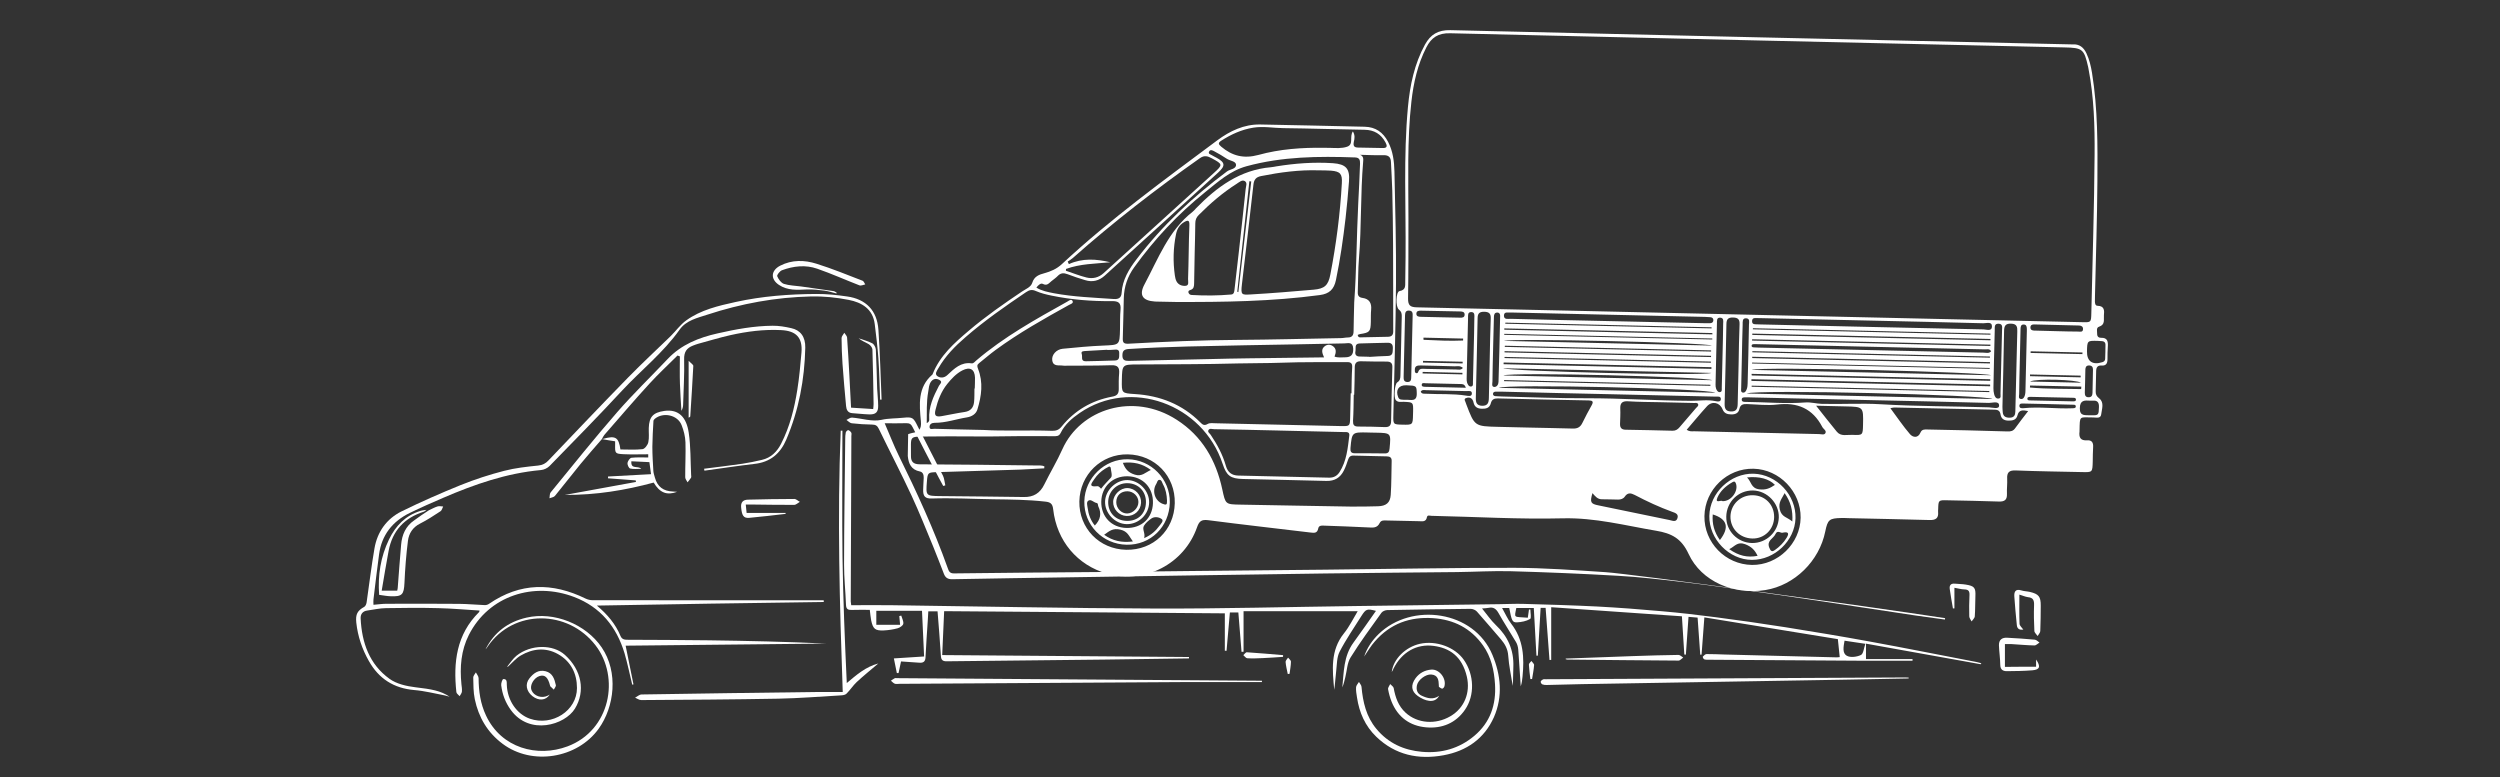
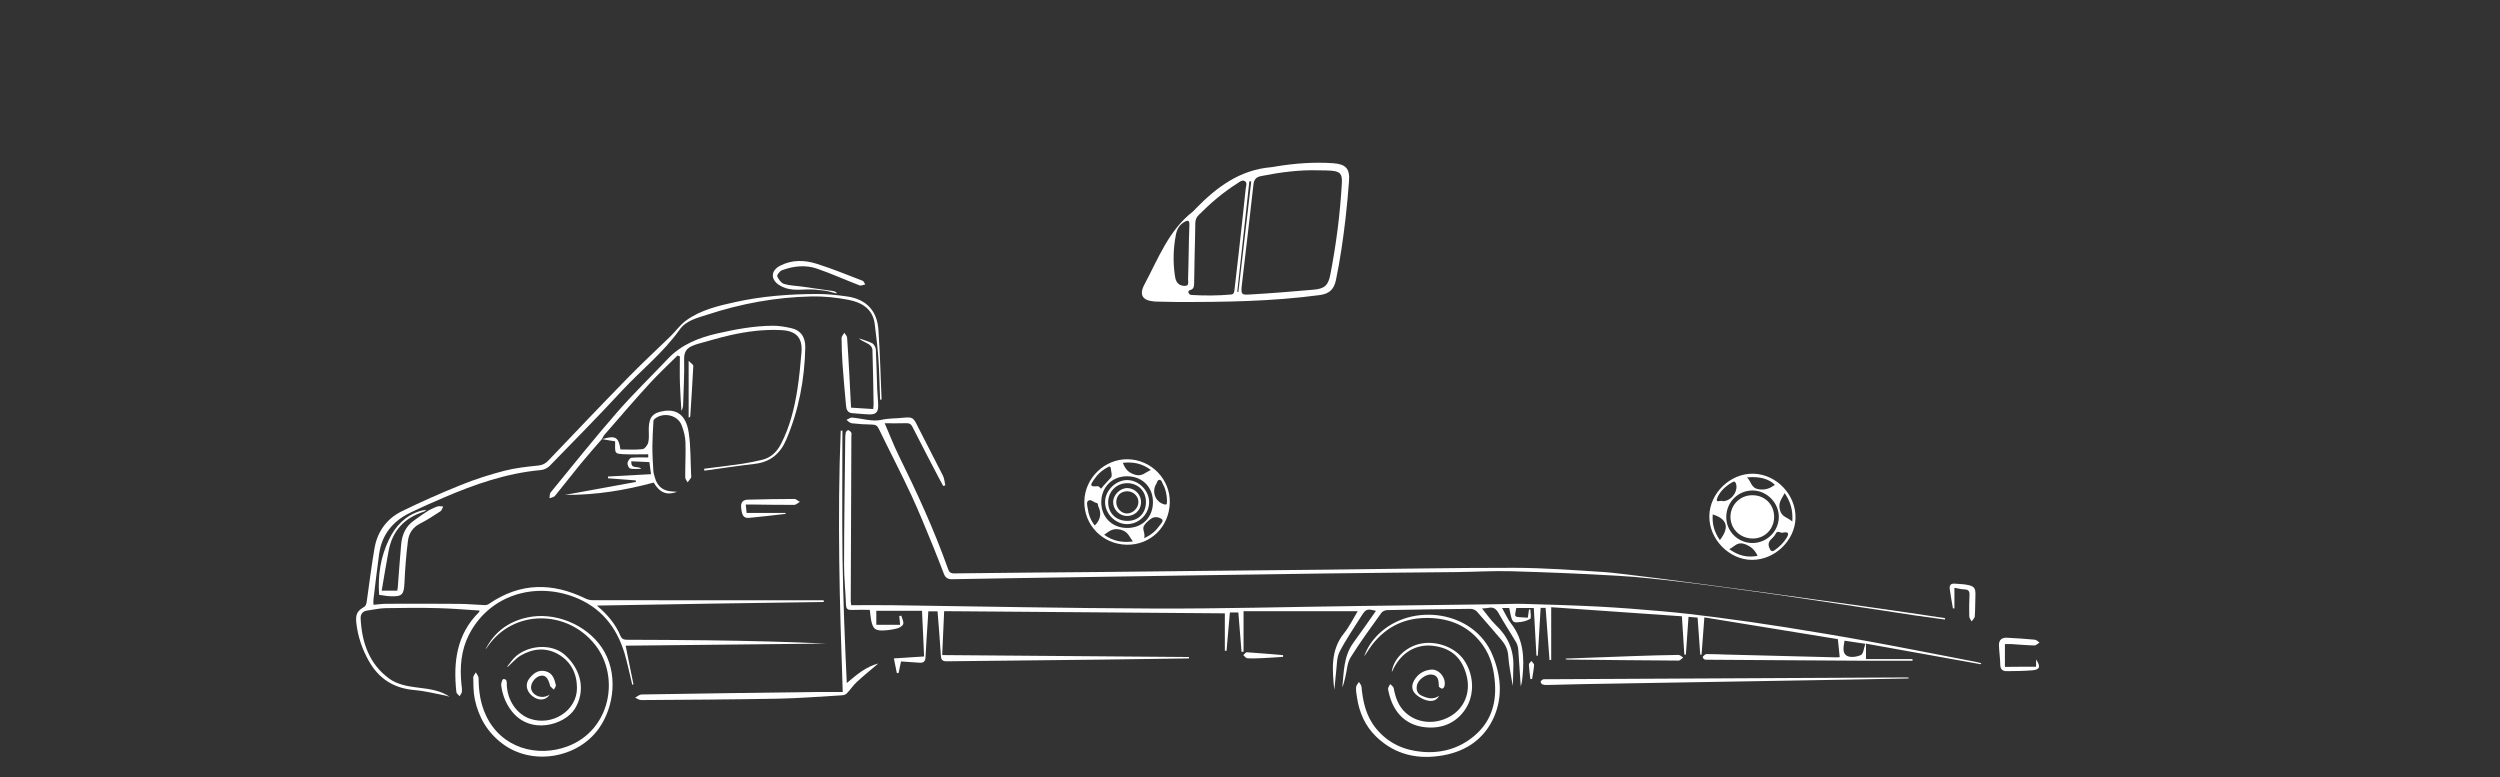
<svg xmlns="http://www.w3.org/2000/svg" id="Слой_1" x="0px" y="0px" viewBox="0 0 321.72 100" style="enable-background:new 0 0 321.72 100;" xml:space="preserve">
  <rect x="0" y="0" width="321.72" height="100" fill="#333333" stroke="none" />
  <style type="text/css"> .st0{fill:#FFFFFF;} </style>
  <path class="st0" d="M254.9,85.48c-4.9-0.88-9.81-1.76-14.77-2.65c0,0.67,0,1.24,0,1.98c1.96,0,3.98,0,5.99,0c0,0.08,0,0.15,0,0.22 c-2.1,0-4.2,0.01-6.31,0c-6.64-0.04-13.29-0.08-19.93-0.13c-0.2,0-0.41,0.01-0.58-0.06c-0.09-0.04-0.2-0.3-0.17-0.34 c0.13-0.14,0.32-0.33,0.49-0.33c0.79-0.01,1.58,0.04,2.38,0.06c4.74,0.12,9.49,0.24,14.24,0.36c0.17,0.01,0.34-0.01,0.51-0.03 c-0.08-0.78-0.16-1.53-0.24-2.31c-5.74-0.93-11.44-1.87-17.18-2.8c-0.13,1.7-0.25,3.25-0.36,4.79c-0.06,0-0.11,0.01-0.17,0.01 c-0.11-1.56-0.22-3.12-0.34-4.77c-0.34-0.03-0.72-0.06-1.17-0.1c-0.11,1.66-0.22,3.26-0.34,4.86c-0.06,0-0.13,0-0.2-0.01 c-0.11-1.61-0.2-3.23-0.31-4.92c-5.56-0.39-11.11-0.78-16.82-1.17c0,2.33,0,4.55,0,6.78c-0.07,0-0.15,0-0.22,0.01 c-0.16-2.23-0.33-4.46-0.5-6.71c-0.22,0-0.43,0-0.64,0c-0.12,2.08-0.24,4.11-0.36,6.15c-0.06,0-0.12,0.01-0.18,0.01 c-0.11-2.03-0.22-4.06-0.34-6.14c-0.75,0-1.5,0-2.25,0c-0.27,1.36-0.37,1.1,1.48,1.25c0.05-0.34,0.1-0.7,0.15-1.05 c0.06,0,0.11-0.01,0.18-0.01c0,0.42,0.15,1.11-0.03,1.22c-0.49,0.29-1.13,0.41-1.72,0.44c-0.58,0.01-0.66-0.24-0.97-1.85 c-0.27,0-0.56,0-0.92,0c0.41,0.72,0.71,1.43,1.17,2.02c1.6,2.05,1.7,4.39,1.46,6.82c-0.04,0.41-0.09,0.83-0.23,1.24 c-0.11-1.58-0.2-3.16-0.32-4.74c-0.03-0.33-0.12-0.68-0.29-0.96c-0.74-1.25-1.54-2.46-2.25-3.73c-0.31-0.54-0.65-0.8-1.27-0.67 c-0.24,0.05-0.49,0.05-0.85,0.08c0.62,0.75,1.12,1.51,1.76,2.12c1.57,1.48,2.35,3.23,2.27,5.39c-0.04,0.81-0.01,1.62-0.08,2.45 c-0.2-1.3-0.49-2.59-0.58-3.89c-0.06-0.85-0.41-1.48-0.93-2.09c-1.03-1.19-2.05-2.4-3.1-3.58c-0.18-0.2-0.53-0.35-0.8-0.35 c-3.58,0.04-7.17,0.09-10.75,0.16c-0.25,0.01-0.59,0.15-0.73,0.34c-1.36,1.9-2.75,3.78-3.98,5.76c-0.44,0.71-0.46,1.67-0.67,2.52 c-0.11,0.45-0.21,0.9-0.39,1.33c0.2-1.99,0.16-4.02,1.43-5.76c0.98-1.34,1.93-2.71,2.9-4.09c-1.17-0.3-1.29-0.25-1.88,0.67 c-0.95,1.52-1.98,3-2.8,4.59c-0.37,0.72-0.34,1.66-0.44,2.5c-0.1,0.79-0.13,1.6-0.25,2.4c-0.24-2.54-0.52-5.07,1.26-7.28 c0.7-0.87,1.19-1.9,1.76-2.84c-4.88,0-9.7,0-14.69,0c0,1.84,0,3.53,0,5.22c-0.08,0-0.18,0.01-0.26,0.01 c-0.14-1.67-0.27-3.35-0.41-5.06c-0.36,0-0.69,0-1.09,0c-0.14,1.64-0.28,3.29-0.43,4.93c-0.07,0-0.15-0.01-0.22-0.01 c0-1.62,0-3.24,0-4.81c-12.12-0.09-24.1-0.19-36.12-0.28c-0.08,1.88-0.16,3.72-0.25,5.65c10.58,0.08,21.17,0.17,31.76,0.25 c0,0.06,0,0.12,0,0.18c-3.63,0.05-7.27,0.11-10.9,0.15c-6.75,0.08-13.5,0.14-20.25,0.22c-0.51,0.01-0.75-0.13-0.78-0.7 c-0.11-1.89-0.28-3.78-0.43-5.73c-0.34,0-0.72,0-1.19,0c-0.02,0.34-0.04,0.7-0.06,1.07c-0.11,1.62-0.22,3.25-0.3,4.87 c-0.03,0.58-0.33,0.71-0.82,0.67c-0.78-0.06-1.57-0.11-2.33-0.16c-0.11,0.54-0.22,1.02-0.32,1.5c-0.08,0-0.15-0.01-0.22-0.01 c-0.12-0.58-0.24-1.17-0.38-1.88c1.21-0.08,2.52-0.16,3.89-0.25c-0.08-1.93-0.18-3.86-0.27-5.88c-1.96,0-3.9,0-5.88,0 c0,0.56,0,1.13,0,1.8c1.03,0,2.03,0,3.06,0c-0.04-0.42-0.06-0.77-0.1-1.12c0.08-0.02,0.16-0.04,0.25-0.06 c0.1,0.36,0.32,0.74,0.26,1.06c-0.04,0.23-0.44,0.49-0.72,0.57c-0.59,0.16-1.2,0.25-1.81,0.28c-1.09,0.04-1.37-0.2-1.6-1.29 c-0.08-0.41-0.11-0.83-0.18-1.36c-0.75,0-1.53-0.02-2.31,0.01c-0.47,0.01-0.72-0.07-0.75-0.63c-0.06-1.75-0.26-3.49-0.25-5.24 c0.01-5.36,0.09-10.72,0.15-16.08c0-0.3,0.01-0.6,0.07-0.89c0.03-0.13,0.24-0.32,0.32-0.3c0.15,0.04,0.31,0.19,0.39,0.33 c0.06,0.11,0.01,0.29,0.01,0.44c-0.03,7.09-0.06,14.18-0.08,21.27c0,0.09,0.02,0.19,0.06,0.49c1.7,0,3.4-0.02,5.1,0 c11.32,0.15,22.65,0.39,33.98,0.43c8.6,0.03,17.21-0.21,25.82-0.32c6.16-0.08,12.32-0.16,18.47-0.24c1.03-0.01,2.06-0.07,3.09-0.04 c3.18,0.09,6.36,0.18,9.55,0.34c2.78,0.15,5.57,0.36,8.34,0.61c2.31,0.2,4.61,0.47,6.91,0.77c2.98,0.39,5.95,0.81,8.92,1.28 c3.63,0.58,7.25,1.18,10.85,1.84c4.6,0.84,9.18,1.76,13.77,2.64c0.22,0.04,0.42,0.11,0.64,0.17 C254.92,85.42,254.91,85.45,254.9,85.48z M237.37,82.45c-0.13,0.77-0.32,1.6,0.3,1.94c0.46,0.26,1.29,0.15,1.81-0.1 c0.32-0.15,0.37-0.88,0.57-1.44C239.08,82.7,238.26,82.58,237.37,82.45z" />
  <path class="st0" d="M250.31,79.55c-0.01,0.06-0.01,0.11-0.02,0.18c-1.26-0.18-2.52-0.34-3.77-0.52c-2.16-0.32-4.32-0.65-6.47-0.98 c-2.45-0.37-4.9-0.75-7.35-1.11c-2.57-0.38-5.15-0.76-7.73-1.11c-2.9-0.39-5.8-0.8-8.7-1.14c-2.66-0.31-5.33-0.62-8.01-0.77 c-4.61-0.27-9.23-0.46-13.84-0.59c-2.3-0.06-4.6,0.08-6.9,0.11c-5.69,0.06-11.37,0.1-17.06,0.18c-10.88,0.15-21.76,0.32-32.64,0.49 c-5.1,0.08-10.19,0.15-15.28,0.25c-0.57,0.01-0.88-0.2-1.07-0.69c-0.46-1.17-0.89-2.33-1.37-3.49c-0.91-2.2-1.79-4.41-2.79-6.57 c-1.35-2.9-2.83-5.74-4.22-8.61c-0.19-0.39-0.4-0.53-0.83-0.54c-0.89-0.01-1.78-0.07-2.66-0.17c-0.24-0.03-0.45-0.28-0.67-0.43 c0.24-0.11,0.49-0.32,0.72-0.3c1.27,0.1,2.6,0.56,3.78,0.29c0.95-0.21,1.86-0.17,2.79-0.27c1.25-0.13,1.33-0.01,1.9,1.15 c1.05,2.11,2.17,4.2,3.23,6.31c0.18,0.37,0.2,0.83,0.3,1.24c-0.09,0.03-0.18,0.06-0.27,0.08c-0.2-0.39-0.41-0.77-0.62-1.15 c-1.12-2.14-2.24-4.29-3.33-6.44c-0.18-0.36-0.39-0.5-0.79-0.49c-0.89,0.03-1.78,0.01-2.79,0.01c0.63,1.45,1.15,2.81,1.79,4.12 c2.34,4.74,4.55,9.55,6.33,14.54c0.13,0.38,0.26,0.67,0.8,0.66c6.31-0.08,12.61-0.13,18.92-0.18c0.09,0,11.25-0.13,11.82-0.13 c5.69-0.06,11.37-0.11,17.06-0.17c8.08-0.08,16.17-0.25,24.26-0.24c3.92,0.01,7.84,0.3,11.77,0.56 C210.08,73.87,240.42,78.02,250.31,79.55z" />
  <path class="st0" d="M76.81,77.93c1.38,1.16,2.4,2.38,3.03,3.89c0.2,0.48,0.53,0.51,0.94,0.51c3.47,0.02,6.92,0.02,10.39,0.07 c5.04,0.07,10.09,0.18,15.13,0.42c-8.62,0.09-17.24,0.18-25.79,0.27c0.34,1.69,0.67,3.33,1.01,4.98c-0.06,0.01-0.11,0.02-0.16,0.04 c-0.33-1.35-0.6-2.71-0.99-4.04c-1.03-3.41-3.08-5.94-6.47-7.24c-5.19-1.99-11-0.2-13.57,4.89c-1,1.98-1.17,4.13-0.95,6.33 c0.04,0.32,0.09,0.64,0.06,0.96c-0.02,0.2-0.19,0.39-0.29,0.58c-0.15-0.18-0.4-0.33-0.42-0.52c-0.41-3.82,0-7.42,2.92-10.3 c0.03-0.03,0.03-0.08,0.06-0.2c-1.78-0.11-3.54-0.27-5.3-0.31c-2.25-0.06-4.5-0.04-6.75,0c-0.81,0.01-1.61,0.2-2.41,0.31 c-0.58,0.08-0.87,0.47-0.84,1.02c0.15,3.11,1.12,5.9,3.72,7.77c0.9,0.65,2.17,0.94,3.31,1.08c2.1,0.25,3.26,0.44,4.42,1.22 c-0.2-0.06-0.39-0.12-0.58-0.16c-1.32-0.25-2.64-0.59-3.98-0.7c-2.63-0.23-4.55-1.46-5.83-3.73c-0.87-1.54-1.43-3.18-1.62-4.95 c-0.11-1.08,0.14-1.53,1.03-2.03c0.16-0.09,0.27-0.37,0.3-0.58c0.34-2.31,0.61-4.64,1.01-6.94c0.37-2.14,1.56-3.81,3.5-4.77 c2.49-1.22,5.03-2.34,7.6-3.38c1.81-0.73,3.69-1.34,5.59-1.83c1.42-0.37,2.91-0.53,4.38-0.68c0.57-0.06,0.96-0.27,1.33-0.67 c3.41-3.57,6.81-7.15,10.26-10.68c1.76-1.8,3.61-3.51,5.41-5.26c0.7-0.68,1.27-1.51,2.05-2.07c1.89-1.36,4.14-1.88,6.37-2.37 c3.41-0.75,6.87-1.01,10.35-1.03c1.33-0.01,2.66,0.13,3.98,0.32c2.43,0.34,3.86,1.81,4.03,4.27c0.21,2.99,0.28,6,0.41,9 c-0.06,0-0.13,0.01-0.19,0.01c-0.07-1.77-0.1-3.55-0.22-5.31c-0.1-1.47-0.3-2.93-0.47-4.4c-0.24-1.97-1.67-2.8-3.36-3.13 c-1.58-0.31-3.23-0.48-4.84-0.44c-4.55,0.1-9,0.92-13.33,2.34c-1.29,0.42-2.73,0.73-3.58,1.93c-2.11,2.98-4.98,5.23-7.44,7.88 c-3.04,3.28-6.17,6.46-9.29,9.66c-0.27,0.28-0.73,0.5-1.12,0.53c-4.43,0.4-8.55,1.84-12.59,3.58c-1.44,0.62-2.88,1.25-4.29,1.94 c-2.23,1.09-3.62,2.85-3.95,5.34c-0.26,1.93-0.49,3.86-0.72,5.79c-0.03,0.21,0,0.43,0,0.69c0.59-0.05,1.12-0.13,1.66-0.13 c3.13-0.01,6.28-0.02,9.41,0.01c1.08,0.01,2.17,0.12,3.25,0.16c0.19,0.01,0.41-0.06,0.56-0.17c4.01-2.75,8.15-2.76,12.42-0.67 c0.27,0.13,0.6,0.21,0.89,0.21c9.92,0.01,19.84,0.01,29.75,0.01c0,0.08,0,0.15,0.01,0.22C96.31,77.59,86.65,77.76,76.81,77.93z" />
  <path class="st0" d="M77.46,56.5c-0.91,1.05-1.83,2.09-2.72,3.17c-1.12,1.37-2.21,2.78-3.33,4.15c-0.15,0.18-0.46,0.2-0.7,0.3 c0.05-0.25,0.01-0.58,0.15-0.75c2.83-3.45,5.61-6.94,8.54-10.3c2.07-2.38,4.35-4.58,6.52-6.87c1.76-1.86,3.99-2.75,6.44-3.3 c2.33-0.53,4.67-0.96,7.06-0.98c0.8-0.01,1.62,0.13,2.41,0.31c1.17,0.25,1.83,1.11,1.8,2.51c-0.09,4.08-0.83,8.04-2.44,11.82 c-0.78,1.83-2.07,2.92-4.11,3.14c-2.15,0.25-4.29,0.58-6.43,0.87c-0.01-0.08-0.02-0.17-0.04-0.25c1.64-0.21,3.28-0.4,4.91-0.64 c0.85-0.13,1.69-0.3,2.53-0.5c1.16-0.27,1.93-1.03,2.46-2.06c1.13-2.2,1.72-4.57,2.1-6.99c0.25-1.57,0.39-3.17,0.53-4.76 c0.16-1.92-0.68-2.8-2.63-2.89c-2.21-0.11-4.37,0.17-6.52,0.65c-1.41,0.32-2.78,0.74-4.18,1.12c-0.21,0.06-0.41,0.14-0.62,0.22 c-0.82,0.31-1.18,0.82-1.15,1.78c0.05,1.95-0.08,3.89-0.13,5.85c-0.01,0.26-0.07,0.52-0.22,0.77c-0.06-1.16-0.16-2.32-0.19-3.48 c-0.04-1.17-0.01-2.35-0.01-3.53c-0.1-0.04-0.2-0.07-0.3-0.11c-1.21,1.21-2.47,2.37-3.62,3.63c-1.98,2.16-3.88,4.39-5.81,6.6 C77.63,56.14,77.56,56.33,77.46,56.5L77.46,56.5z" />
  <path class="st0" d="M108.45,89.05c-0.4-11.33-0.71-22.49-0.26-33.63c0.08,0,0.15,0,0.22,0c0,5.43-0.06,10.86,0.01,16.29 c0.08,5.39,0.3,10.78,0.55,16.19c1.26-1.06,2.43-2.09,4.06-2.52c-0.96,0.82-1.9,1.57-2.78,2.39c-0.49,0.46-0.85,1.04-1.33,1.51 c-0.16,0.16-0.5,0.2-0.76,0.21c-2.66,0.15-5.32,0.37-7.99,0.42c-5.88,0.11-11.77,0.14-17.65,0.18c-0.27,0-0.53-0.2-0.79-0.31 c0.27-0.14,0.55-0.4,0.82-0.41c7.51-0.13,15.03-0.22,22.54-0.32C106.18,89.04,107.26,89.05,108.45,89.05z" />
  <path class="st0" d="M175.55,84.49c0.37-1.12,1.02-2.07,1.87-2.9c4.24-4.11,12.26-3.05,14.64,2.69c1.08,2.59,1.36,5.32,0.2,7.99 c-1.24,2.8-3.54,4.38-6.48,4.92c-3.24,0.6-6.22-0.02-8.67-2.38c-1.43-1.38-2.19-3.11-2.48-5.05c-0.07-0.44-0.15-0.89-0.12-1.32 c0.01-0.23,0.24-0.46,0.37-0.68c0.11,0.21,0.32,0.41,0.33,0.63c0.18,1.96,0.6,3.82,1.9,5.39c1.53,1.86,3.56,2.77,5.88,2.97 c2.49,0.22,4.78-0.41,6.73-2.05c2.07-1.74,2.83-4.03,2.67-6.65c-0.11-1.78-0.49-3.51-1.55-5c-1.57-2.21-3.75-3.32-6.44-3.5 c-2.97-0.2-5.49,0.72-7.46,2.98C176.41,83.12,176,83.83,175.55,84.49z" />
  <path class="st0" d="M77.45,56.5c0.05-0.01,0.1-0.01,0.15-0.02c1.6-0.46,2.02-0.22,2.24,1.36c0.95,0,1.91,0.07,2.85-0.04 c0.29-0.04,0.67-0.54,0.74-0.89c0.13-0.59,0.04-1.23,0.06-1.84c0.05-1.45,0.57-1.98,2-2.19c1.87-0.26,2.85,0.84,3.14,2.8 c0.27,1.79,0.22,3.63,0.31,5.44c0.01,0.12,0.04,0.27-0.02,0.37c-0.12,0.2-0.3,0.39-0.44,0.58c-0.11-0.22-0.3-0.43-0.3-0.65 c-0.01-1.5,0.08-3.01,0.03-4.51c-0.03-0.75-0.22-1.51-0.5-2.21c-0.51-1.3-2.35-1.7-3.44-0.81c-0.08,0.07-0.18,0.19-0.18,0.29 c-0.06,1.1-0.13,2.21-0.14,3.31c0,1.05,0.07,2.09,0.13,3.13c0.02,0.29,0.13,0.57,0.2,0.85c0.32,1.17,1.1,1.74,2.3,1.78 c0.15,0.01,0.32,0.02,0.56,0.04c-1.33,0.49-2.23,0.13-3.02-1.19c-3.66,0.99-7.39,1.61-11.43,1.59c3.19-0.58,6.17-1.12,9.15-1.67 c-0.01-0.06-0.02-0.13-0.03-0.2c-1.19-0.09-2.38-0.18-3.57-0.27c0-0.08,0.01-0.15,0.01-0.23c1.81-0.1,3.61-0.19,5.53-0.3 c-0.07-0.51-0.13-1.01-0.21-1.55c-0.78-0.04-1.51-0.07-2.32-0.11c-0.09,1.1,0.85,0.52,1.27,0.97c-0.53,0-1.01,0.07-1.43-0.04 c-0.17-0.04-0.37-0.49-0.34-0.71c0.04-0.25,0.3-0.64,0.51-0.67c0.7-0.08,1.41-0.04,2.16-0.04c0-0.18,0-0.37,0-0.41 c-1.08,0-2.12,0.04-3.16-0.01c-1.12-0.06-1.12-0.11-1.1-1.24c0-0.12,0-0.25,0-0.42C78.61,56.72,78.04,56.61,77.45,56.5 C77.46,56.5,77.45,56.5,77.45,56.5z" />
  <path class="st0" d="M62.48,83.56c1.12-2.2,2.9-3.54,5.28-4.08c3.54-0.82,7.63,0.84,9.67,3.83c2.18,3.2,1.64,7.65-0.39,10.47 c-2.74,3.81-8.55,4.79-12.36,1.94c-1.94-1.45-3.09-3.4-3.58-5.74c-0.19-0.91-0.18-1.86-0.2-2.79c-0.01-0.22,0.22-0.44,0.34-0.66 c0.13,0.25,0.35,0.5,0.35,0.75c0.01,1.67,0.23,3.26,0.95,4.79c1.97,4.22,6.62,5.43,10.49,3.98c5.51-2.06,6.79-8.87,3.61-13 c-3.55-4.61-10.55-4.7-13.88,0.15C62.69,83.34,62.58,83.45,62.48,83.56z" />
  <path class="st0" d="M245.61,87.31c-2.61,0.05-5.24,0.11-7.85,0.15c-11.39,0.2-22.79,0.38-34.18,0.58c-1.5,0.03-3.02,0.08-4.52,0.11 c-0.19,0.01-0.4-0.01-0.58-0.08c-0.11-0.05-0.22-0.23-0.21-0.34c0.01-0.11,0.16-0.23,0.28-0.29c0.1-0.05,0.24-0.03,0.37-0.03 c15.42-0.08,30.85-0.15,46.27-0.23c0.15,0,0.3,0.01,0.44,0.02C245.62,87.23,245.61,87.26,245.61,87.31z" />
-   <path class="st0" d="M162.4,87.77c-3.09,0-6.17-0.01-9.26,0c-12.46,0.07-24.93,0.15-37.39,0.23c-0.2,0-0.41,0.05-0.59-0.01 c-0.19-0.07-0.34-0.25-0.51-0.39c0.16-0.11,0.32-0.23,0.49-0.32c0.08-0.04,0.2-0.01,0.3-0.01c15.48,0.11,30.96,0.22,46.44,0.33 c0.17,0,0.34,0,0.51,0C162.4,87.66,162.4,87.71,162.4,87.77z" />
  <path class="st0" d="M55.17,65.68c0.38-0.18,0.75-0.39,1.14-0.51c0.22-0.07,0.48,0,0.72,0.01c-0.11,0.21-0.17,0.5-0.34,0.61 c-0.86,0.56-1.73,1.14-2.65,1.6c-0.93,0.47-1.42,1.26-1.54,2.19c-0.23,1.8-0.37,3.62-0.45,5.43c-0.07,1.5-0.29,1.78-1.78,1.72 c-0.46-0.01-0.93-0.11-1.48-0.18c-0.18-2.5,0.18-4.88,1.28-7.15c0.86-1.76,2.12-3.06,4.02-3.65c0.25-0.08,0.53-0.09,0.79-0.14 c-0.11,0.08-0.22,0.2-0.34,0.24c-2.5,0.79-4.04,2.45-4.53,5.04c-0.32,1.68-0.59,3.37-0.89,5.12c0.77,0,1.37,0,2,0 c0.02-0.14,0.05-0.23,0.06-0.32c0.15-1.87,0.27-3.73,0.44-5.6c0.11-1.27,0.58-2.38,1.69-3.13C53.9,66.51,54.53,66.1,55.17,65.68z" />
  <path class="st0" d="M179.1,86.48c0.2-1.68,1.78-3.22,3.63-3.63c2.09-0.46,4.52,0.43,5.66,2.08c1.32,1.9,1.42,4.54,0.14,6.4 c-1.19,1.73-2.96,2.45-5,2.27c-2.09-0.18-3.63-1.3-4.44-3.28c-0.21-0.52-0.36-1.07-0.46-1.62c-0.04-0.2,0.17-0.44,0.27-0.67 c0.15,0.17,0.41,0.32,0.45,0.51c0.22,1.21,0.6,2.32,1.54,3.18c1.51,1.38,3.85,1.57,5.76,0.45c1.8-1.05,2.59-3.03,2.12-5.08 c-0.63-2.69-2.27-3.7-4.27-3.97c-2.22-0.3-4.12,0.83-5.17,2.92C179.29,86.17,179.22,86.29,179.1,86.48z" />
  <path class="st0" d="M109.52,52.46c0.95,0.06,1.88,0.12,2.85,0.18c0.02-0.26,0.05-0.45,0.05-0.64c-0.04-2.34-0.07-4.69-0.15-7.03 c-0.01-0.23-0.25-0.54-0.46-0.67c-0.43-0.26-0.91-0.42-1.32-0.77c0.59,0.21,1.21,0.36,1.76,0.65c0.24,0.13,0.44,0.52,0.46,0.81 c0.09,1.67,0.11,3.35,0.17,5.03c0.03,0.74,0.13,1.48,0.13,2.21c0.01,0.82-0.32,1.12-1.13,1.1c-0.74-0.02-1.47-0.11-2.21-0.16 c-0.57-0.04-0.75-0.45-0.79-0.91c-0.17-1.81-0.33-3.63-0.46-5.44c-0.08-1.1-0.11-2.21-0.12-3.32c0-0.22,0.23-0.45,0.35-0.67 c0.13,0.2,0.34,0.39,0.36,0.6c0.12,1.6,0.2,3.2,0.29,4.79C109.38,49.57,109.44,50.94,109.52,52.46z" />
  <path class="st0" d="M65.28,85.77c0.39-0.47,0.72-1.01,1.19-1.39c1.84-1.47,4.69-1.49,6.23-0.1c2.16,1.95,2.66,4.67,1.29,6.91 c-1.29,2.11-5.84,3.49-8.25,0.18c-0.7-0.96-1.1-2.03-1.24-3.19c-0.03-0.26,0.15-0.78,0.27-0.79c0.49-0.04,0.44,0.39,0.45,0.74 c0.07,2,1.28,3.77,2.97,4.36c2.88,1,6.06-1.03,6.06-3.95c0-1.86-0.78-3.43-2.45-4.37c-1.59-0.89-3.25-0.71-4.79,0.19 c-0.63,0.37-1.11,0.96-1.67,1.46C65.34,85.81,65.31,85.8,65.28,85.77z" />
  <path class="st0" d="M107.64,37.77c-0.51-0.13-1.03-0.3-1.55-0.37c-0.75-0.09-1.5-0.18-2.26-0.15c-1.24,0.06-2.48,0.15-3.58-0.58 c-1.12-0.74-1.05-1.86,0.15-2.48c1.52-0.78,3.13-0.74,4.68-0.25c2.01,0.63,3.96,1.43,5.93,2.19c0.15,0.06,0.22,0.31,0.34,0.47 c-0.25,0.05-0.55,0.2-0.75,0.12c-1.81-0.7-3.59-1.5-5.43-2.14c-1.51-0.53-3.06-0.35-4.55,0.2c-0.27,0.11-0.67,0.61-0.6,0.77 c0.16,0.39,0.5,0.86,0.86,0.98c0.69,0.22,1.45,0.23,2.18,0.33c1.41,0.2,2.81,0.39,4.21,0.6c0.13,0.02,0.26,0.13,0.39,0.19 C107.67,37.69,107.65,37.73,107.64,37.77z" />
  <path class="st0" d="M101.09,66.13c-1.56,0.18-3.12,0.37-4.68,0.51c-0.72,0.06-0.93-0.29-1.03-1.29c-0.08-0.7,0.22-1.03,0.87-1.05 c2-0.05,3.99-0.09,5.98-0.09c0.23,0,0.46,0.25,0.7,0.37c-0.25,0.14-0.49,0.39-0.73,0.39c-1.7,0.01-3.4-0.02-5.11-0.04 c-0.34-0.01-0.67,0-1.12,0c0.04,0.4,0.08,0.73,0.11,1.08c1.7,0,3.36,0,5.02,0C101.09,66.05,101.09,66.09,101.09,66.13z" />
  <path class="st0" d="M262.02,85.8c0-0.25,0-0.57,0-0.93c0.62,0.91,0.49,1.31-0.48,1.39c-1.08,0.09-2.16,0.1-3.25,0.11 c-0.53,0.01-0.87-0.18-0.88-0.82c-0.01-0.84-0.14-1.67-0.17-2.5c-0.02-0.7,0.38-1.03,1.08-0.98c1.18,0.07,2.37,0.13,3.54,0.25 c0.21,0.02,0.4,0.24,0.6,0.37c-0.22,0.13-0.44,0.38-0.66,0.37c-1.01-0.02-2.02-0.12-3.03-0.18c-0.24-0.01-0.48,0-0.76,0 c0,0.96,0,1.89,0,2.94C259.35,85.8,260.66,85.8,262.02,85.8z" />
-   <path class="st0" d="M259.87,76.52c0,1.34-0.03,2.54,0.02,3.75c0.01,0.26,0.32,0.51,0.49,0.75c-0.39,0.06-0.79-0.01-0.84-0.58 c-0.12-1.22-0.24-2.45-0.32-3.67c-0.04-0.61,0.14-1.03,0.91-0.79c0.34,0.11,0.73,0.11,1.08,0.19c1.15,0.27,1.42,0.6,1.41,1.79 c-0.01,1.08-0.01,2.16-0.06,3.25c-0.01,0.22-0.22,0.42-0.34,0.64c-0.15-0.22-0.41-0.43-0.42-0.65c-0.06-1.11-0.08-2.22-0.04-3.32 c0.02-0.6-0.1-0.97-0.78-1.03C260.62,76.8,260.28,76.64,259.87,76.52z" />
  <path class="st0" d="M201.49,84.75c2.91-0.11,5.82-0.22,8.73-0.32c1.93-0.06,3.85-0.13,5.78-0.15c0.2,0,0.41,0.22,0.61,0.34 c-0.2,0.13-0.4,0.39-0.6,0.39c-4.77-0.03-9.54-0.08-14.3-0.13c-0.07,0-0.15-0.03-0.22-0.04C201.49,84.81,201.49,84.78,201.49,84.75z " />
  <path class="st0" d="M251.32,78.3c-0.14-0.83-0.3-1.66-0.41-2.49c-0.07-0.49,0.13-0.75,0.67-0.7c0.46,0.05,0.93,0.04,1.4,0.12 c1.11,0.18,1.28,0.41,1.23,1.5c-0.04,0.86-0.01,1.73-0.08,2.59c-0.01,0.22-0.27,0.44-0.41,0.65c-0.11-0.22-0.3-0.44-0.3-0.66 c-0.03-0.91-0.01-1.83,0.03-2.73c0.02-0.49-0.12-0.72-0.65-0.73c-0.41-0.01-0.82-0.13-1.29-0.21c0,0.91,0,1.78,0,2.65 C251.43,78.29,251.38,78.3,251.32,78.3z" />
  <path class="st0" d="M185.2,89.54c-0.59,1.1-1.89,0.63-2.74,0.03c-0.86-0.61-0.94-1.41-0.29-2.3c0.5-0.67,1.19-1.03,2.01-1.1 c1.04-0.09,2,1.15,1.69,2.18c-0.04,0.11-0.18,0.27-0.27,0.27c-0.14-0.01-0.28-0.13-0.41-0.22c-0.04-0.04-0.03-0.14-0.03-0.21 c-0.02-0.67-0.1-1.32-0.97-1.39c-0.7-0.06-1.68,0.67-1.84,1.36c-0.13,0.58,0.01,1.09,0.59,1.36 C183.68,89.86,184.42,90.08,185.2,89.54z" />
  <path class="st0" d="M70.75,89.38c-0.52,0.79-1.43,0.84-2.24,0.2c-0.78-0.62-0.96-1.55-0.39-2.27c0.53-0.67,1.17-1.16,2.09-0.93 c0.91,0.23,1.15,1.01,1.32,1.79c0.04,0.16-0.17,0.38-0.26,0.58c-0.15-0.14-0.3-0.29-0.46-0.44c-0.01-0.01-0.01-0.05-0.02-0.07 c-0.27-1.08-0.67-1.45-1.36-1.24c-0.72,0.22-1.28,1.18-1.04,1.8c0.3,0.77,1.32,1.12,2.11,0.72C70.59,89.47,70.67,89.42,70.75,89.38z " />
  <path class="st0" d="M88.62,46.43c0.29,0.31,0.62,0.5,0.6,0.67c-0.11,2.16-0.25,4.32-0.39,6.47c-0.01,0.06-0.06,0.12-0.21,0.18 C88.62,51.4,88.62,49.05,88.62,46.43z" />
  <path class="st0" d="M165.11,84.53c-0.86,0.06-1.74,0.12-2.6,0.16c-0.67,0.03-1.34,0.06-2,0.02c-0.18-0.01-0.34-0.26-0.51-0.4 c0.15-0.13,0.32-0.39,0.46-0.37c1.55,0.1,3.11,0.24,4.66,0.37C165.11,84.38,165.11,84.46,165.11,84.53z" />
  <path class="st0" d="M196.94,87.39c-0.07-0.62-0.16-1.23-0.19-1.86c-0.01-0.15,0.21-0.32,0.32-0.47c0.13,0.18,0.37,0.37,0.35,0.53 c-0.04,0.6-0.17,1.19-0.26,1.79C197.08,87.39,197.01,87.39,196.94,87.39z" />
-   <path class="st0" d="M165.72,86.74c-0.1-0.52-0.24-1.03-0.28-1.56c-0.01-0.17,0.2-0.37,0.32-0.55c0.13,0.17,0.37,0.34,0.37,0.51 c-0.01,0.52-0.11,1.05-0.18,1.57C165.87,86.72,165.8,86.72,165.72,86.74z" />
  <g>
-     <path class="st0" d="M116.82,58.68c0.1,0.99,0.44,1.77,1.55,1.99c0.41,0.08,0.51,0.45,0.5,0.83c-0.02,0.5-0.06,1-0.07,1.49 c-0.03,0.88,0.25,1.19,1.12,1.16c2.64-0.09,5.28,0.06,7.92,0.1c2.23,0.03,4.45,0.05,6.67,0.3c0.67,0.07,0.94,0.27,1.02,0.98 c0.46,4.09,3.12,7.22,6.96,8.3c4.84,1.35,9.9-1.24,11.56-5.99c0.28-0.79,0.58-1,1.42-0.9c4.39,0.57,8.78,1.06,13.18,1.59 c0.48,0.06,0.87,0.1,0.99-0.52c0.07-0.38,0.4-0.39,0.7-0.37c1.9,0.07,3.81,0.13,5.71,0.23c0.61,0.03,1.17,0.12,1.5-0.57 c0.19-0.39,0.58-0.33,0.93-0.32c1.38,0.03,2.76,0.07,4.13,0.09c0.42,0.01,0.9,0.13,1.02-0.52c0.06-0.32,0.39-0.17,0.6-0.17 c5.63,0.12,11.27,0.46,16.89,0.32c4.14-0.1,8.03,0.93,12.01,1.6c1.97,0.33,3.24,0.97,4.17,2.98c1.66,3.57,5.83,5.31,9.89,4.65 c3.75-0.61,6.93-3.72,7.7-7.54c0.31-1.52,0.52-1.7,2.07-1.73c0.32-0.01,0.65,0.01,0.97,0.02c3.46,0.08,6.92,0.14,10.38,0.24 c0.77,0.02,1.18-0.21,1.1-1.04c-0.01-0.12,0-0.23,0.01-0.35c0.03-1.17,0.03-1.18,1.19-1.15c2.2,0.05,4.4,0.08,6.6,0.16 c0.75,0.03,1.09-0.21,1.06-0.98c-0.03-0.64,0.06-1.29,0.03-1.93c-0.05-0.83,0.24-1.13,1.11-1.09c2.84,0.11,5.69,0.15,8.53,0.21 c1.33,0.03,1.33,0.03,1.37-1.35c0.01-0.62,0.01-1.23,0.05-1.85c0.04-0.58-0.16-0.93-0.77-0.89c-0.86,0.07-1.08-0.38-0.98-1.13 c0-0.03,0-0.06,0-0.09c0.05-2.03-0.08-1.72,1.78-1.72c0.38,0,0.94,0.18,1.01-0.4c0.08-0.69,0.42-1.52-0.25-2.05 c-0.37-0.29-0.47-0.53-0.46-0.93c0.03-0.85,0.05-1.7,0.06-2.55c0-0.5,0.17-0.79,0.71-0.75c0.6,0.04,0.75-0.31,0.75-0.83 c0-0.53,0-1.06,0.04-1.58c0.05-0.66-0.02-1.19-0.87-1.16c-0.3,0.01-0.51-0.17-0.5-0.49c0.01-0.34-0.16-0.81,0.25-0.94 c0.82-0.27,0.57-0.92,0.62-1.46c0.06-0.61,0.08-1.21-0.82-1.23c-0.29-0.01-0.33-0.29-0.34-0.54c0-0.26,0-0.53,0.01-0.79 c0.11-4.9,0.28-9.79,0.31-14.69c0.03-4.65,0.06-9.32-0.69-13.94c-0.14-0.87-0.34-1.72-0.72-2.53c-0.36-0.76-0.9-1.21-1.79-1.15 c-0.2,0.01-0.41-0.01-0.62-0.01c-26.48-0.6-52.96-1.18-79.44-1.82c-1.58-0.04-2.56,0.56-3.27,1.85c-1.36,2.49-1.93,5.22-2.19,8 c-0.6,6.43-0.25,12.88-0.31,19.33c-0.01,1.06-0.03,2.11-0.04,3.17c-0.01,0.55,0.09,1.09-0.74,1.23c-0.46,0.08-0.54,2.02-0.07,2.39 c0.34,0.27,0.37,0.56,0.36,0.91c-0.06,2.52-0.11,5.04-0.17,7.56c-0.01,0.36-0.04,0.66-0.41,0.89c-0.34,0.22-0.45,1.92-0.21,2.25 c0.28,0.37,0.7,0.23,1.06,0.25c1.21,0.06,1.21,0.04,1.19,1.26c0,0.12-0.01,0.23-0.01,0.35c-0.03,1.36-0.03,1.36-1.37,1.33 c-1.19-0.03-1.19-0.03-1.16-1.27c0.12-5.63,0.3-11.26,0.34-16.88c0.03-4.8-0.09-9.61-0.2-14.41c-0.03-1.31-0.19-2.63-0.82-3.84 c-0.64-1.22-1.6-1.91-3.01-1.94c-4.49-0.09-8.97-0.22-13.46-0.29c-2.08-0.03-3.89,0.84-5.51,2.04 c-6.84,5.1-13.75,10.12-20.01,15.94c-0.65,0.6-1.4,0.93-2.24,1.16c-0.68,0.18-1.3,0.4-1.56,1.23c-0.17,0.56-0.83,0.8-1.31,1.12 c-2.36,1.59-4.7,3.21-6.87,5.06c-1.86,1.58-3.69,3.19-4.63,5.55c-0.01,0.03-0.02,0.06-0.04,0.08c-1.92,1.65-1.68,3.87-1.48,6.01 c0.1,1.03-0.26,1.37-1.13,1.51c-0.17,0.03-0.34,0.1-0.51,0.15C116.86,56.8,116.84,57.74,116.82,58.68z M225.19,40.5 c-14.28-0.32-28.57-0.65-42.85-0.95c-0.87-0.02-1.15-0.25-1.14-1.15c0.06-3.43,0.04-6.86,0.05-10.29c0-5.01-0.18-10.03,0.38-15.02 c0.27-2.42,0.8-4.8,1.93-7c0.64-1.25,1.51-1.85,3.06-1.81c26.34,0.64,52.67,1.22,79.01,1.82c2.38,0.05,2.56,0.2,3.09,2.52 c0.02,0.09,0.04,0.17,0.05,0.26c0.7,3.64,0.81,7.34,0.78,11.03c-0.05,6.8-0.27,13.6-0.42,20.4c-0.03,1.18-0.03,1.18-1.18,1.15 C253.7,41.14,239.45,40.82,225.19,40.5z M126.57,55.33c-2.51-0.06-4.42-0.09-6.32-0.15c-0.22-0.01-0.62,0.17-0.63-0.24 c0-0.36,0.29-0.53,0.67-0.53c1.42,0.01,2.76-0.48,4.15-0.7c0.62-0.1,1.16-0.43,1.34-1.02c0.53-1.73,0.77-3.49,0.08-5.23 c-0.14-0.35-0.13-0.52,0.14-0.73c0.71-0.56,1.4-1.17,2.13-1.7c2.99-2.19,6.21-4,9.44-5.79c0.2-0.11,0.62-0.21,0.45-0.52 c-0.17-0.3-0.48-0.01-0.68,0.1c-4.07,2.27-8.15,4.53-11.72,7.58c-0.18,0.15-0.34,0.39-0.58,0.36c-1.38-0.2-2.24,0.68-3.12,1.5 c-0.41,0.39-0.91,0.41-1.28,0.15c-0.41-0.28-0.06-0.71,0.11-1.01c0.9-1.58,2.15-2.85,3.51-4.02c2.44-2.12,5.09-3.96,7.76-5.77 c0.43-0.29,0.77-0.39,1.28-0.16c0.64,0.28,1.33,0.45,2.02,0.59c2.56,0.53,5.16,0.74,7.78,0.71c0.82-0.01,1.18,0.22,1.1,1.1 c-0.08,0.84-0.05,1.7-0.07,2.55c-0.05,2.02-0.05,1.98-2.12,2.07c-1.75,0.07-3.51,0.24-5.25,0.41c-0.82,0.08-1.44,0.78-1.35,1.47 c0.11,0.87,0.85,0.61,1.39,0.7c0.14,0.02,0.29,0.02,0.44,0.01c1.93-0.01,3.87,0,5.8-0.06c0.79-0.02,1.04,0.28,0.98,1.04 c-0.06,0.67-0.06,1.35-0.05,2.02c0.01,0.6-0.21,0.87-0.84,0.98c-2.63,0.49-4.83,1.77-6.52,3.86c-0.34,0.42-0.7,0.55-1.21,0.54 C132.24,55.33,129.1,55.49,126.57,55.33z M134.38,60.27c0.01-0.09,0.01-0.17,0.02-0.26c-0.34-0.15-0.71-0.1-1.08-0.11 c-4.98-0.06-9.97-0.13-14.95-0.15c-0.8,0-1.15-0.31-1.14-1.06c0.03-2.77-0.39-2.47,2.38-2.52c3.43-0.06,6.86,0.05,10.29-0.03 c1.88-0.04,3.75,0.01,5.63-0.01c0.37,0,0.73,0.06,0.96-0.41c0.54-1.11,1.47-1.9,2.46-2.58c6.54-4.51,15.83-1.19,18.39,6.56 c0.5,1.52,1,1.9,2.61,1.94c3.58,0.09,7.15,0.15,10.73,0.25c1.08,0.03,1.8-0.42,2.26-1.34c0.22-0.44,0.39-0.92,0.54-1.39 c0.12-0.35,0.29-0.54,0.69-0.53c1.44,0.04,2.87,0.07,4.31,0.1c0.38,0.01,0.62,0.15,0.61,0.57c-0.04,1.46-0.02,2.93-0.12,4.39 c-0.07,1.02-0.6,1.43-1.64,1.46c-1.2,0.03-2.4,0.06-3.6,0.04c-4.69-0.07-9.38-0.17-14.07-0.25c-1.98-0.03-1.95-0.03-2.37-1.98 c-0.8-3.73-2.59-6.84-5.86-8.94c-5.59-3.6-12.39-1.38-14.71,3.78c-0.69,1.55-1.58,3.01-2.33,4.54c-0.55,1.13-1.39,1.65-2.65,1.62 c-3.58-0.07-7.15-0.07-10.73-0.12c-1.87-0.02-1.87-0.04-1.73-1.85c0.09-1.18,0.14-1.2,1.29-1.23c3.6-0.1,7.2-0.21,10.8-0.33 C132.36,60.38,133.37,60.32,134.38,60.27z M174.27,38.91c-0.03,1.45-0.07,2.56-0.08,3.68c0,0.52-0.16,0.84-0.75,0.84 c-0.29,0-0.58,0.08-0.87,0.08c-4.45,0.08-8.91,0.2-13.36,0.23c-4.66,0.03-9.31,0.23-13.97,0.49c-0.62,0.03-0.77-0.13-0.75-0.7 c0.06-1.73,0.08-3.46,0.13-5.19c0.04-1.45,0.48-2.75,1.33-3.93c2.62-3.64,5.66-6.89,9.15-9.69c1.63-1.31,3.18-2.74,5.32-3.33 c4.59-1.25,9.26-1.3,13.96-1.13c0.58,0.02,0.65,0.35,0.64,0.81c-0.06,1.7-0.14,3.4-0.23,5.09 C174.57,30.52,174.57,34.89,174.27,38.91z M173.92,50.62c-0.03,0-0.07,0-0.1,0c-0.02,1.02-0.04,2.05-0.07,3.07 c-0.03,1.16-0.04,1.16-1.21,1.14c-5.36-0.12-10.72-0.24-16.08-0.36c-0.35-0.01-0.76-0.07-1.03,0.08c-0.44,0.26-0.66,0.12-0.96-0.19 c-2.32-2.33-5.18-3.45-8.43-3.65c-1.7-0.11-1.7-0.11-1.67-1.81c0.04-1.99,0.05-1.99,2.05-2c4.3-0.03,8.61-0.01,12.91-0.13 c1.84-0.05,3.69-0.02,5.53-0.09c2.84-0.11,5.68-0.06,8.52-0.08c0.48,0,0.66,0.17,0.63,0.69C173.94,48.4,173.94,49.51,173.92,50.62z M164.43,55.4c0.12,0,0.23,0.01,0.35,0.01c2.7,0.06,5.4,0.12,8.09,0.19c0.32,0.01,0.84-0.09,0.77,0.45 c-0.2,1.62-0.34,3.27-1.26,4.71c-0.31,0.48-0.75,0.72-1.33,0.71c-3.9-0.09-7.8-0.18-11.7-0.27c-0.82-0.02-1.35-0.4-1.59-1.24 c-0.41-1.45-1.12-2.77-1.96-4.01c-0.12-0.18-0.42-0.35-0.29-0.59c0.15-0.28,0.48-0.13,0.73-0.13 C158.98,55.27,161.7,55.34,164.43,55.4z M175.02,19.92c1,0.02,1.99,0.08,2.99,0.05c0.67-0.02,0.97,0.24,0.99,0.9 c0.05,1.23,0.14,2.45,0.17,3.68c0.05,2.31,0.09,4.62,0.1,6.94c0.02,3.72,0.01,7.43,0.02,11.15c0,0.47-0.19,0.69-0.68,0.7 c-1.11,0.01-2.22,0.06-3.34,0.07c-0.2,0-0.49,0.09-0.55-0.31c0.1-0.04,0.2-0.09,0.31-0.11c1.23-0.19,1.35-0.31,1.38-1.57 c0.01-0.53-0.01-1.06,0.04-1.58c0.08-0.84-0.25-1.38-1.1-1.5c-0.49-0.07-0.64-0.3-0.62-0.76c0.06-1.43,0.03-2.87,0.15-4.3 c0.34-4.15,0.19-8.31,0.54-12.46C175.45,20.48,175.49,20.09,175.02,19.92z M137.55,33.99c-0.05-0.11-0.1-0.22-0.15-0.33 c0.22-0.15,0.45-0.27,0.65-0.45c5.2-4.61,10.69-8.86,16.37-12.86c0.57-0.4,1-0.26,1.52,0.02c1.43,0.77,1.45,0.82,0.26,1.9 c-4.72,4.3-9.46,8.58-14.18,12.88c-0.65,0.59-1.41,0.75-2.2,0.56c-0.9-0.22-1.77-0.58-2.65-0.87c0-0.08,0-0.15,0.01-0.23 c1.82-0.67,3.78-0.67,5.7-0.86C141.07,33.32,139.3,33.2,137.55,33.99z M174.1,16.91c-0.48,0.68,0.15,1.66-0.74,1.97 c-0.69,0.24-1.45,0.17-2.18,0.15c-0.26-0.01-0.53-0.01-0.79-0.01c-2.85-0.04-5.7,0.16-8.45,0.92c-1.88,0.51-3.37,0.13-4.79-1.07 c-0.4-0.33-0.39-0.5,0.02-0.77c1.27-0.81,2.61-1.43,4.12-1.67c1.3-0.21,2.57,0.05,3.85,0.06c3.49,0.04,6.98,0.16,10.46,0.21 c1.24,0.02,2.12,0.55,2.7,1.63c0.22,0.42,0.27,0.74-0.37,0.72c-1.06-0.03-2.11-0.05-3.17-0.06c-0.53-0.01-0.63-0.24-0.54-0.73 C174.32,17.85,174.4,17.41,174.1,16.91z M217.06,55.3c0.9-1.04,1.73-2.06,2.62-3.03c0.65-0.7,1.64-0.48,1.99,0.4 c0.21,0.53,0.61,0.65,1.11,0.66c0.53,0.01,0.94-0.15,1.06-0.7c0.12-0.57,0.49-0.65,0.98-0.63c1.29,0.04,2.59,0.21,3.86,0.06 c2.63-0.32,4.59,0.51,5.83,2.89c0.14,0.27,0.58,0.47,0.39,0.8c-0.14,0.26-0.54,0.11-0.82,0.11c-5.36-0.11-10.72-0.24-16.07-0.36 C217.73,55.5,217.43,55.57,217.06,55.3z M196.59,55.02c-1.26-0.03-2.52-0.06-3.78-0.09c-3.04-0.07-3.04-0.07-4.12-2.91 c-0.02-0.05-0.05-0.11-0.06-0.17c-0.05-0.21-0.3-0.48,0-0.61c0.28-0.12,0.65-0.13,0.86,0.2c0.08,0.12,0.12,0.27,0.15,0.41 c0.14,0.55,0.52,0.73,1.05,0.75c0.55,0.02,1.01-0.1,1.16-0.7c0.12-0.48,0.41-0.64,0.9-0.63c3.9,0.1,7.8,0.19,11.7,0.26 c0.49,0.01,0.65,0.14,0.38,0.62c-0.41,0.74-0.82,1.49-1.19,2.26c-0.26,0.55-0.63,0.76-1.24,0.74 C200.46,55.09,198.53,55.07,196.59,55.02z M170.39,45.99c-3.29,0.04-6.48,0.08-9.67,0.12c-1.7,0.02-3.4,0.06-5.09,0.1 c-3.45,0.07-6.91,0.15-10.36,0.23c-0.5,0.01-0.84-0.08-0.83-0.71c0-0.62,0.26-0.78,0.84-0.82c5-0.32,10-0.37,15-0.48 c4.24-0.09,8.49-0.13,12.73-0.24c0.47-0.01,1.09-0.24,1.13,0.66c0.04,0.81-0.29,1.13-1.05,1.13c-0.43,0-0.87,0.08-1.35-0.09 c0.2-0.53,0.29-1.05-0.28-1.39c-0.33-0.2-0.68-0.18-0.99,0.06C169.99,44.94,170.13,45.42,170.39,45.99z M133.37,37.01 c0.23-0.32,0.57-0.61,0.82-0.48c0.56,0.3,0.79-0.09,1.12-0.35c0.27-0.22,0.57-0.42,0.81-0.67c0.38-0.4,0.77-0.41,1.27-0.22 c0.74,0.29,1.49,0.53,2.25,0.76c0.95,0.3,1.8,0.08,2.53-0.58c4.86-4.41,9.72-8.82,14.57-13.24c1-0.91,0.94-1.32-0.22-1.95 c-0.18-0.1-0.37-0.18-0.54-0.29c-0.18-0.12-0.53-0.17-0.39-0.47c0.16-0.34,0.47-0.16,0.69-0.04c0.54,0.29,1.08,0.6,1.58,0.94 c0.41,0.28,1.17,0.32,1.2,0.76c0.05,0.58-0.76,0.58-1.16,0.88c-4.37,3.26-8.32,6.94-11.63,11.29c-0.99,1.29-1.83,2.66-1.93,4.35 c-0.04,0.63-0.4,0.82-1.01,0.78c-2.57-0.18-5.15-0.27-7.69-0.74C134.86,37.58,134.08,37.45,133.37,37.01z M261,52.9 c-0.6,0.79-1.15,1.47-1.66,2.19c-0.27,0.39-0.58,0.45-1.04,0.43c-3.43-0.11-6.86-0.18-10.29-0.25c-0.35-0.01-0.69-0.03-0.87,0.4 c-0.32,0.76-0.98,0.62-1.34,0.21c-0.89-1.03-1.65-2.17-2.53-3.35c0.27-0.05,0.38-0.09,0.49-0.09c4.31,0.09,8.62,0.19,12.93,0.28 c0.47,0.01,0.69,0.18,0.76,0.64c0.09,0.55,0.47,0.76,1.01,0.77c0.54,0.01,1.02-0.09,1.17-0.69C259.81,52.73,260.29,52.75,261,52.9z M174.21,50.8c0.02,0,0.04,0,0.06,0c0.03-1.17,0.07-2.34,0.07-3.51c0-0.55,0.21-0.81,0.78-0.8c1.11,0.03,2.23,0.04,3.34,0.04 c0.52,0,0.74,0.21,0.72,0.74c-0.07,2.31-0.12,4.62-0.16,6.94c-0.01,0.57-0.26,0.77-0.81,0.75c-1.14-0.04-2.28-0.07-3.43-0.07 c-0.56,0-0.68-0.24-0.66-0.76C174.19,53.02,174.19,51.91,174.21,50.8z M213.68,51.76c1.43,0.03,2.86,0.06,4.3,0.1 c0.19,0.01,0.46-0.08,0.55,0.16c0.08,0.22-0.15,0.35-0.28,0.5c-0.7,0.82-1.41,1.64-2.11,2.46c-0.24,0.29-0.52,0.46-0.9,0.45 c-2.02-0.05-4.03-0.1-6.05-0.13c-0.52-0.01-0.73-0.26-0.71-0.77c0.02-0.64,0.06-1.29,0.03-1.93c-0.03-0.7,0.22-1,0.97-0.96 C210.88,51.73,212.28,51.73,213.68,51.76z M240.9,41.26c4.78,0.11,9.56,0.21,14.34,0.34c0.4,0.01,1.13-0.28,1.1,0.45 c-0.03,0.62-0.71,0.35-1.09,0.34c-9.59-0.2-19.17-0.42-28.76-0.64c-0.21,0-0.41-0.02-0.62-0.02c-0.29,0-0.42-0.15-0.4-0.44 c0.02-0.26,0.15-0.36,0.4-0.36c0.23,0,0.47,0,0.7,0.01C231.34,41.05,236.12,41.16,240.9,41.26z M219.34,66.41 c0.06-3.4,2.93-6.17,6.32-6.09c3.34,0.08,6.1,2.95,6.06,6.3c-0.05,3.33-2.93,6.12-6.26,6.08 C222.04,72.65,219.28,69.82,219.34,66.41z M144.93,70.75c-3.47-0.07-6.09-2.78-6.03-6.23c0.07-3.44,2.82-6.11,6.23-6.05 c3.51,0.07,6.13,2.79,6.05,6.29C151.1,68.24,148.41,70.82,144.93,70.75z M207,41.32c-4.19-0.09-8.38-0.18-12.57-0.29 c-0.34-0.01-0.9,0.15-0.89-0.42c0.01-0.57,0.56-0.34,0.91-0.39c0.06-0.01,0.12,0,0.18,0c8.26,0.19,16.52,0.37,24.78,0.56 c0.23,0.01,0.47,0.02,0.7,0.04c0.23,0.02,0.39,0.15,0.38,0.39c-0.01,0.25-0.17,0.37-0.4,0.38c-0.26,0.01-0.53,0.01-0.79,0 C215.2,41.5,211.1,41.41,207,41.32z M240.66,51.49c5.1,0.11,10.2,0.22,15.3,0.36c0.46,0.01,1.3-0.31,1.3,0.35 c0,0.51-0.85,0.24-1.3,0.22c-4.66-0.15-9.32-0.12-13.97-0.4c-2.51-0.15-5.04,0.02-7.56-0.05c-0.7-0.02-1.38-0.23-2.09-0.18 c-2.58,0.2-5.15-0.05-7.73-0.07c-0.2,0-0.46-0.01-0.47-0.28c-0.01-0.34,0.29-0.3,0.52-0.31c0.2-0.01,0.41,0,0.62,0.01 C230.4,51.25,235.53,51.37,240.66,51.49z M125.44,50c-0.01,0-0.03,0-0.04,0c-0.01,0.58,0.01,1.17-0.05,1.75 c-0.08,0.71-0.45,1.16-1.22,1.27c-0.98,0.14-1.95,0.36-2.93,0.53c-0.78,0.14-1-0.06-0.81-0.82c0.29-1.2,0.73-2.35,1.51-3.32 c0.55-0.68,1.15-1.33,1.94-1.74c0.99-0.51,1.6-0.15,1.63,0.94C125.48,49.06,125.45,49.53,125.44,50z M191.71,46.11 C191.71,46.11,191.71,46.11,191.71,46.11c-0.04,1.7-0.08,3.4-0.11,5.1c-0.01,0.59-0.13,1.03-0.88,1.01c-0.7-0.03-0.81-0.44-0.8-1 c0.08-3.43,0.17-6.86,0.23-10.28c0.01-0.6,0.23-0.82,0.84-0.82c0.65,0.01,0.88,0.25,0.85,0.89 C191.77,42.72,191.75,44.42,191.71,46.11z M223.74,46.75c-0.04,1.73-0.08,3.46-0.12,5.19c-0.01,0.59-0.12,1.04-0.88,1.01 c-0.7-0.02-0.81-0.44-0.8-0.99c0.08-3.43,0.17-6.85,0.23-10.28c0.01-0.6,0.22-0.83,0.84-0.82c0.65,0.01,0.88,0.24,0.85,0.89 C223.79,43.4,223.77,45.08,223.74,46.75z M259.48,47.6C259.48,47.6,259.48,47.6,259.48,47.6c-0.05,1.79-0.08,3.57-0.13,5.36 c-0.01,0.46-0.16,0.78-0.71,0.79c-0.52,0.01-0.86-0.15-0.91-0.7c-0.02-0.23-0.04-0.47-0.04-0.7c0.07-3.25,0.16-6.5,0.21-9.75 c0.01-0.63,0.15-0.97,0.89-0.95c0.78,0.02,0.83,0.44,0.81,1.03C259.55,44.32,259.52,45.96,259.48,47.6z M206.79,50.72 c4.66,0.11,9.33,0.21,13.99,0.32c0.26,0.01,0.69-0.1,0.67,0.34c-0.02,0.36-0.42,0.3-0.64,0.25c-1.08-0.24-2.16-0.04-3.23-0.05 c-4.48-0.02-8.96-0.34-13.44-0.33c-3.64,0.01-7.27-0.14-10.91-0.23c-0.26-0.01-0.53-0.02-0.79-0.04c-0.15-0.01-0.3-0.09-0.31-0.26 c-0.02-0.22,0.15-0.31,0.34-0.32c0.23-0.01,0.47-0.01,0.7,0C197.7,50.52,202.24,50.62,206.79,50.72z M204.93,63.46 c0.34,0.39,0.65,0.79,1.2,0.79c0.7,0,1.41,0.03,2.11,0.04c0.34,0,0.66-0.1,0.85-0.38c0.37-0.55,0.79-0.47,1.29-0.21 c1.56,0.82,3.15,1.56,4.8,2.16c0.39,0.14,0.86,0.27,0.69,0.82c-0.18,0.58-0.67,0.31-1.04,0.24c-3.04-0.62-6.08-1.25-9.11-1.88 C204.69,64.84,204.58,64.64,204.93,63.46z M233.71,52.21c1.44,0.03,2.61,0.06,3.78,0.09c2.31,0.05,2.31,0.05,2.26,2.35 c-0.03,1.35-0.03,1.37-1.38,1.31c-0.68-0.03-1.46,0.24-1.99-0.4C235.52,54.53,234.71,53.46,233.71,52.21z M224.79,50.64 c1.03-0.56,31.02,0.17,31.62,0.71C245.9,51.12,235.47,50.88,224.79,50.64z M256.23,45.21c-0.29,0.32-0.66,0.17-0.99,0.17 c-9.65-0.21-19.3-0.43-28.95-0.65c-0.21,0-0.41-0.01-0.62-0.03c-0.12-0.01-0.25-0.04-0.26-0.18c-0.01-0.2,0.14-0.23,0.29-0.23 c0.15,0,0.29,0,0.44,0c9.77,0.22,19.53,0.44,29.3,0.67C255.71,44.97,256.05,44.84,256.23,45.21z M225.42,47.6 c1.1-0.47,30.26,0.3,30.8,0.69C245.89,48.06,235.66,47.83,225.42,47.6z M225.43,48.32c-0.01-0.07-0.02-0.14-0.03-0.21 c10.24,0.23,20.48,0.46,30.72,0.69c0,0.07,0,0.14,0,0.21C245.88,48.78,235.65,48.55,225.43,48.32z M256.1,49.49 c0,0.07,0,0.15,0.01,0.22c-10.24-0.23-20.48-0.46-30.72-0.69c0-0.07,0-0.15,0-0.22C235.63,49.03,245.86,49.26,256.1,49.49z M220.73,50.54c-9.34-0.21-18.53-0.42-27.84-0.63C193.65,49.39,219.96,49.98,220.73,50.54z M220.31,44.47 c-8.92-0.2-17.83-0.4-26.75-0.6C194.27,43.51,219.58,44.08,220.31,44.47z M220.24,47.99c-0.88,0.43-26.27-0.22-26.79-0.6 C202.41,47.58,211.32,47.79,220.24,47.99z M220.24,47.25c0,0.07,0,0.14,0,0.22c-8.92-0.2-17.84-0.4-26.75-0.6 c0-0.07,0-0.14,0.01-0.22C202.41,46.85,211.33,47.05,220.24,47.25z M193.46,48.32c0.94-0.47,26.26,0.18,26.88,0.61 C211.29,48.72,202.38,48.52,193.46,48.32z M176.43,55.67c0.2,0,0.41,0.01,0.61,0.01c1.98,0.04,1.97,0.04,1.78,2.05 c-0.04,0.44-0.18,0.63-0.63,0.62c-1.28-0.02-2.57-0.02-3.85-0.02c-0.47,0-0.59-0.23-0.55-0.67c0.19-2.05,0.18-2.05,2.29-2 C176.2,55.66,176.31,55.67,176.43,55.67z M225.47,43.83c0-0.06,0-0.11,0.01-0.17c10.22,0.23,20.44,0.46,30.66,0.69 c0,0.06,0,0.11,0,0.17C245.91,44.29,235.69,44.06,225.47,43.83z M225.41,49.77c0-0.05,0-0.1,0.01-0.14 c10.19,0.23,20.39,0.46,30.58,0.69c0,0.05,0,0.1,0,0.14C245.8,50.23,235.6,50,225.41,49.77z M256.09,46.6c0,0.06,0,0.11,0,0.17 c-10.2-0.23-20.4-0.46-30.6-0.69c0-0.06,0-0.11,0-0.17C235.69,46.14,245.89,46.37,256.09,46.6z M225.47,46.78c0-0.04,0-0.08,0-0.12 c10.19,0.23,20.39,0.46,30.58,0.69c0,0.04,0,0.08,0,0.12C245.86,47.24,235.67,47.01,225.47,46.78z M256.09,45.88 c0,0.05-0.01,0.1-0.01,0.15c-10.19-0.23-20.38-0.46-30.57-0.69c0-0.05,0-0.1,0-0.15C235.71,45.42,245.9,45.65,256.09,45.88z M225.57,42.38c0-0.05,0.01-0.1,0.01-0.14c10.19,0.23,20.38,0.46,30.57,0.69c0,0.05,0,0.1,0,0.14 C245.96,42.84,235.77,42.61,225.57,42.38z M256.15,43.62c0,0.06,0,0.11,0,0.17c-10.22-0.23-20.43-0.46-30.65-0.69 c0-0.06,0-0.11,0-0.17C235.72,43.16,245.94,43.39,256.15,43.62z M257.54,46.51c-0.03,1.38-0.06,2.75-0.1,4.13 c-0.01,0.24,0.12,0.61-0.25,0.65c-0.34,0.04-0.5-0.27-0.57-0.57c-0.06-0.25-0.1-0.52-0.09-0.78c0.05-2.49,0.1-4.98,0.17-7.47 c0.01-0.36-0.09-0.85,0.52-0.81c0.53,0.03,0.43,0.47,0.42,0.8C257.61,43.82,257.57,45.16,257.54,46.51z M181.7,44.53 c-0.03,1.32-0.06,2.63-0.09,3.95c-0.01,0.33,0,0.68-0.48,0.68c-0.46,0-0.51-0.31-0.5-0.66c0.06-2.63,0.12-5.26,0.18-7.9 c0.01-0.35,0.07-0.66,0.53-0.63c0.47,0.02,0.46,0.37,0.45,0.7C181.77,41.95,181.73,43.24,181.7,44.53z M220.35,43.56 c0,0.04,0,0.09,0,0.13c-8.92-0.2-17.85-0.4-26.77-0.6c0-0.04,0-0.09,0-0.13C202.5,43.16,211.42,43.36,220.35,43.56z M193.59,42.43 c0-0.06,0-0.12-0.01-0.17c8.93,0.2,17.86,0.4,26.78,0.6c0,0.06,0,0.12,0,0.17C211.43,42.84,202.51,42.63,193.59,42.43z M193.61,46.08c0-0.05,0.01-0.1,0.01-0.15c8.85,0.2,17.7,0.4,26.55,0.6c0,0.05,0,0.1,0,0.15 C211.31,46.48,202.46,46.28,193.61,46.08z M220.19,45.79c0,0.05,0,0.11,0,0.16c-8.86-0.2-17.71-0.4-26.57-0.6c0-0.05,0-0.11,0-0.16 C202.48,45.39,211.34,45.59,220.19,45.79z M193.55,49.05c0.01-0.05,0.01-0.09,0.02-0.14c8.85,0.2,17.69,0.4,26.54,0.6 c0,0.05,0,0.09,0,0.14C211.25,49.45,202.4,49.25,193.55,49.05z M193.71,41.66c0-0.05,0.01-0.1,0.01-0.14 c8.85,0.2,17.69,0.4,26.54,0.6c0,0.05,0,0.1,0,0.14C211.41,42.06,202.56,41.86,193.71,41.66z M193.64,44.64 c0.01-0.05,0.01-0.1,0.02-0.15c8.85,0.2,17.69,0.4,26.54,0.6c0,0.05,0,0.1,0,0.15C211.35,45.04,202.5,44.84,193.64,44.64z M176.2,45.93c0-0.01,0-0.01,0-0.02c-0.41-0.01-0.82-0.03-1.22-0.03c-0.47,0-0.64-0.27-0.55-0.68c0.08-0.37-0.17-0.97,0.53-1 c1.19-0.05,2.39-0.05,3.58-0.09c0.53-0.02,0.73,0.23,0.7,0.74c-0.03,0.47,0.04,0.96-0.68,0.96 C177.77,45.82,176.99,45.89,176.2,45.93z M259.92,46.69C259.92,46.69,259.92,46.69,259.92,46.69c0.04-1.46,0.07-2.92,0.1-4.38 c0.01-0.27,0.04-0.56,0.41-0.55c0.36,0.01,0.39,0.29,0.4,0.57c0,0.09,0,0.18,0,0.26c-0.06,2.57-0.12,5.14-0.18,7.71 c0,0.17-0.02,0.35-0.06,0.52c-0.07,0.27-0.21,0.55-0.5,0.53c-0.39-0.03-0.26-0.39-0.25-0.62 C259.85,49.38,259.89,48.03,259.92,46.69z M189.65,44.94c-0.03,1.41-0.06,2.81-0.1,4.22c-0.01,0.22,0.07,0.55-0.24,0.58 c-0.29,0.03-0.44-0.27-0.52-0.52c-0.05-0.16-0.05-0.35-0.05-0.52c0.06-2.61,0.11-5.21,0.18-7.82c0.01-0.3-0.07-0.73,0.42-0.72 c0.47,0.01,0.4,0.43,0.39,0.74C189.72,42.25,189.68,43.59,189.65,44.94z M221.67,45.68c-0.03,1.41-0.06,2.81-0.1,4.22 c-0.01,0.21,0.08,0.53-0.25,0.56c-0.26,0.02-0.4-0.23-0.48-0.45c-0.06-0.16-0.07-0.34-0.07-0.52c0.05-2.64,0.11-5.27,0.18-7.91 c0.01-0.3-0.06-0.73,0.43-0.7c0.47,0.03,0.38,0.45,0.37,0.76C221.74,42.98,221.7,44.33,221.67,45.68z M192.14,45.07 c0.01-0.29,0.01-0.59,0.02-0.88c0.03-1.14,0.05-2.28,0.09-3.43c0.01-0.28,0.08-0.54,0.44-0.54c0.25,0,0.36,0.18,0.36,0.41 c-0.06,2.84-0.12,5.68-0.21,8.52c-0.01,0.33-0.22,0.69-0.59,0.64c-0.32-0.05-0.2-0.44-0.19-0.69 C192.07,47.76,192.11,46.41,192.14,45.07z M224.16,45.88c0.03-1.38,0.05-2.75,0.1-4.13c0.01-0.33-0.07-0.81,0.44-0.79 c0.53,0.02,0.38,0.51,0.37,0.83c-0.04,2.52-0.11,5.03-0.17,7.55c-0.01,0.23-0.02,0.47-0.1,0.69c-0.08,0.25-0.23,0.55-0.53,0.49 c-0.29-0.06-0.2-0.38-0.2-0.6C224.09,48.57,224.13,47.22,224.16,45.88z M142.5,45.01c0,0.01,0,0.02,0,0.03 c0.29-0.01,0.59-0.01,0.88-0.04c0.36-0.04,0.67-0.02,0.65,0.46c-0.02,0.39,0.1,0.9-0.52,0.93c-1.26,0.05-2.52,0.07-3.78,0.1 c-0.7,0.01-0.4-0.6-0.52-0.92c-0.15-0.4,0.24-0.38,0.48-0.4C140.63,45.11,141.57,45.06,142.5,45.01z M268.57,45.21 c0.03-1.38,0.03-1.38,1.42-1.34c0.17,0.01,0.35,0.01,0.52,0.03c0.27,0.02,0.44,0.17,0.44,0.45c0,0.61-0.02,1.22-0.04,1.83 c-0.01,0.23-0.14,0.36-0.37,0.43C269.28,47.01,268.54,46.5,268.57,45.21z M264.74,42.62C264.74,42.62,264.74,42.61,264.74,42.62 c-0.99-0.03-1.99-0.05-2.98-0.08c-0.25-0.01-0.47-0.09-0.47-0.4c0-0.3,0.22-0.4,0.47-0.39c1.93,0.04,3.86,0.09,5.79,0.14 c0.3,0.01,0.53,0.14,0.51,0.47c-0.02,0.41-0.35,0.32-0.6,0.31C266.56,42.67,265.65,42.64,264.74,42.62z M185.45,40.83 c-0.88-0.02-1.75-0.04-2.63-0.06c-0.27-0.01-0.56-0.05-0.55-0.41c0.01-0.36,0.31-0.38,0.58-0.38c1.69,0.03,3.38,0.06,5.08,0.1 c0.28,0.01,0.56,0.06,0.55,0.42c-0.01,0.36-0.3,0.39-0.57,0.38C187.08,40.87,186.26,40.85,185.45,40.83z M180.97,49.58 c1.34,0.05,1.32,0.07,1.35,1.02c0.04,1.18-0.79,0.81-1.4,0.85c-0.2,0.01-0.41-0.01-0.61-0.03c-0.19-0.02-0.31-0.13-0.38-0.31 C179.56,50.19,180,49.55,180.97,49.58z M269.12,53.44c-0.81-0.03-1.49,0.15-1.47-0.91c0.01-1.04,0.6-1.02,1.31-0.97 c0.12,0.01,0.23,0.01,0.35,0c0.61-0.05,0.82,0.23,0.8,0.83C270.08,53.41,270.06,53.46,269.12,53.44z M119.26,54.45 c0.02-1.38-0.05-2.71,0.19-4.03c0.08-0.46,0.08-0.94,0.38-1.33c0.31-0.4,0.73-0.4,1.1-0.17c0.41,0.24,0.02,0.51-0.1,0.73 c-0.71,1.36-1.35,2.72-1.25,4.31C119.6,54.12,119.56,54.31,119.26,54.45z M268.33,49.05c0.01-0.5,0.02-0.99,0.03-1.49 c0.01-0.29,0.1-0.52,0.45-0.53c0.37-0.01,0.54,0.2,0.53,0.54c-0.02,0.99-0.04,1.99-0.06,2.98c-0.01,0.32-0.11,0.58-0.51,0.57 c-0.4,0-0.48-0.26-0.48-0.59C268.31,50.05,268.32,49.55,268.33,49.05z M263.5,52C263.5,52,263.5,52,263.5,52 c1.06,0.03,2.11,0.05,3.17,0.08c0.19,0.01,0.47-0.05,0.46,0.25c-0.01,0.21-0.26,0.2-0.43,0.21c-2.1,0.09-4.21-0.23-6.31-0.01 c-0.22,0.02-0.53,0.02-0.52-0.32c0.02-0.33,0.32-0.28,0.55-0.28C261.45,51.95,262.48,51.98,263.5,52z M182.83,50.4 c0.17-0.28,0.45-0.2,0.69-0.19c1.72,0.03,3.44,0.07,5.16,0.12c0.28,0.01,0.77-0.14,0.73,0.35c-0.03,0.38-0.48,0.27-0.74,0.23 c-1.71-0.27-3.43-0.15-5.15-0.24C183.28,50.65,182.98,50.74,182.83,50.4z M261.31,45.42c0-0.07,0-0.14,0.01-0.21 c2.22,0.05,4.45,0.1,6.67,0.15c0,0.07,0,0.14-0.01,0.21C265.76,45.52,263.54,45.47,261.31,45.42z M188.26,47.35 c-0.29,0.32-0.6,0.2-0.87,0.2c-1.32-0.02-2.64-0.06-3.96-0.08c-0.33,0-0.73-0.12-0.9,0.33c-0.05,0.14-0.12,0.29-0.31,0.21 c-0.16-0.07-0.15-0.23-0.15-0.38c-0.02-0.54,0.31-0.61,0.75-0.6c1.47,0.04,2.93,0.06,4.4,0.11 C187.54,47.14,187.91,47.03,188.26,47.35z M267.84,49.75c-0.01,0.11-0.01,0.21-0.02,0.32c-2.2-0.05-4.4,0-6.59-0.2 c0-0.09,0.01-0.17,0.01-0.26C263.43,49.65,265.63,49.7,267.84,49.75z M261.23,49.1c0.84-0.42,6.03-0.24,6.56,0.15 C265.56,49.2,263.4,49.15,261.23,49.1z M267.75,48.34c0,0.07,0.01,0.14,0.01,0.22c-2.17-0.05-4.35-0.1-6.52-0.15 c0-0.07,0-0.14,0-0.22C263.42,48.24,265.58,48.29,267.75,48.34z M264.06,51.59C264.06,51.6,264.06,51.6,264.06,51.59 c-0.91-0.01-1.82-0.03-2.73-0.06c-0.16-0.01-0.4,0.04-0.43-0.19c-0.03-0.23,0.19-0.27,0.37-0.27c1.85,0.03,3.69,0.08,5.54,0.12 c0.14,0,0.33,0.02,0.34,0.2c0.02,0.25-0.2,0.26-0.37,0.26C265.88,51.64,264.97,51.61,264.06,51.59z M188.64,49.9 c-1.8-0.04-3.51-0.08-5.23-0.12c-0.2-0.01-0.48-0.01-0.45-0.28c0.03-0.28,0.32-0.19,0.51-0.18c1.49,0.03,2.98,0.06,4.46,0.1 C188.18,49.42,188.47,49.4,188.64,49.9z M183.12,46.66c0-0.07,0-0.14,0.01-0.22c1.7,0.04,3.4,0.08,5.1,0.11 c0,0.07-0.01,0.14-0.01,0.22C186.52,46.74,184.82,46.7,183.12,46.66z M183.19,43.73c0-0.09,0-0.18-0.01-0.28 c1.7,0.04,3.41,0.08,5.11,0.12c0,0.08,0,0.17-0.01,0.25C186.59,43.9,184.89,43.81,183.19,43.73z M183.07,48.06 c0-0.07,0.01-0.13,0.01-0.2c1.71,0.04,3.41,0.08,5.12,0.12c0,0.07-0.01,0.13-0.01,0.2C186.49,48.13,184.78,48.1,183.07,48.06z" />
    <path class="st0" d="M151.25,38.86c6.21,0.02,12.42-0.06,18.6-0.89c1.21-0.16,1.82-0.73,2.07-1.93c0.55-2.64,0.93-5.31,1.24-7.98 c0.18-1.57,0.32-3.15,0.44-4.72c0.13-1.64-0.39-2.22-2.08-2.34c-2.44-0.16-4.86,0.02-7.27,0.41c-0.23,0.04-0.46,0.09-0.69,0.11 c-3.99,0.34-6.96,2.54-9.64,5.28c-0.14,0.15-0.27,0.32-0.43,0.44c-3.11,2.43-4.44,6.05-6.21,9.36c-0.74,1.38-0.23,2.1,1.32,2.2 c0.06,0,0.12,0.01,0.18,0.01C149.61,38.83,150.43,38.84,151.25,38.86z M169.7,21.92c0.53,0.01,1.06,0,1.58,0.04 c1.2,0.1,1.47,0.42,1.4,1.62c-0.22,3.95-0.73,7.87-1.48,11.75c-0.27,1.41-0.75,1.83-2.17,1.95c-2.68,0.23-5.37,0.46-8.06,0.61 c-1.19,0.07-1.31,0.08-1.15-1.29c0.49-4.27,1.01-8.54,1.48-12.82c0.07-0.66,0.33-0.99,0.98-1.12 C164.74,22.17,167.2,21.84,169.7,21.92z M153.74,32.61c0.03-1.29,0.07-2.58,0.08-3.86c0-0.44,0.13-0.78,0.45-1.09 c1.49-1.5,3.09-2.87,4.88-4.01c0.32-0.2,0.68-0.55,1.03-0.35c0.38,0.21,0.15,0.69,0.12,1.04c-0.27,2.62-0.56,5.23-0.85,7.84 c-0.19,1.68-0.38,3.37-0.58,5.05c-0.03,0.28-0.05,0.64-0.43,0.67c-1.69,0.15-3.39,0.16-5.09,0.06c-0.19-0.01-0.34-0.11-0.4-0.29 c-0.08-0.23,0.09-0.31,0.26-0.36c0.43-0.13,0.45-0.48,0.46-0.84C153.68,35.19,153.71,33.9,153.74,32.61z M152.97,32.57 c-0.02,1.11-0.04,2.22-0.08,3.33c-0.01,0.32,0.16,0.83-0.3,0.88c-0.44,0.05-0.95-0.11-1.19-0.58c-0.12-0.23-0.17-0.5-0.21-0.75 c-0.25-1.78-0.21-3.55,0.15-5.31c0.13-0.65,0.42-1.18,1.03-1.55c0.55-0.33,0.71-0.22,0.69,0.4 C153.01,30.18,152.99,31.38,152.97,32.57z M159.36,37.59c-0.05-0.02-0.09-0.03-0.14-0.05c0.52-4.74,1.04-9.48,1.56-14.22 c0.08,0.01,0.16,0.02,0.24,0.03C160.46,28.1,159.91,32.84,159.36,37.59z" />
    <path class="st0" d="M219.97,66.4c-0.05,2.97,2.54,5.64,5.48,5.65c2.93,0.01,5.52-2.46,5.61-5.35c0.09-2.99-2.41-5.65-5.39-5.74 C222.69,60.88,220.02,63.43,219.97,66.4z M222.15,66.49c0.03-1.9,1.55-3.4,3.43-3.37c1.84,0.03,3.39,1.65,3.33,3.49 c-0.06,1.84-1.61,3.3-3.45,3.27C223.6,69.84,222.12,68.33,222.15,66.49z M222.53,70.67c0.7-0.32,1.03-1.02,2.04-0.64 c0.84,0.32,1.26,0.77,1.61,1.5C224.85,71.78,223.77,71.53,222.53,70.67z M224.82,61.44c1.57-0.17,2.86,0.19,3.59,0.96 c-0.61,0.41-1.13,0.68-2.02,0.57C225.31,62.83,225.4,61.99,224.82,61.44z M230.65,67.11c-0.64-0.56-1.38-0.55-1.61-1.54 c-0.22-0.95,0.26-1.37,0.62-2.11C230.43,64.56,230.74,65.67,230.65,67.11z M221.65,64.49c-0.15-0.19-1,0.38-0.63-0.48 c0.37-0.83,1.06-1.46,1.86-1.92c0.16-0.09,0.35-0.24,0.49,0.08C223.79,63.14,222.78,64.56,221.65,64.49z M229.46,68.54 c0.72-0.14,0.79,0.12,0.45,0.68c-0.39,0.63-0.9,1.14-1.5,1.56c-0.38,0.27-0.54,0.17-0.73-0.31c-0.35-0.92,0.53-1.15,0.79-1.72 C228.75,68.12,229.16,68.68,229.46,68.54z M221.33,69.5c-0.72-1.01-1.02-2.08-0.92-3.3C222.28,66.79,222.59,67.87,221.33,69.5z" />
    <path class="st0" d="M144.98,70.1c3.09,0.06,5.5-2.31,5.56-5.45c0.05-2.99-2.39-5.5-5.41-5.55c-2.98-0.05-5.52,2.41-5.59,5.4 C139.47,67.55,141.89,70.04,144.98,70.1z M144.95,67.94c-1.93-0.05-3.27-1.47-3.23-3.4c0.04-1.92,1.48-3.29,3.39-3.25 c1.97,0.04,3.32,1.47,3.26,3.46C148.31,66.68,146.91,67.99,144.95,67.94z M142.75,60.02c0.07,0.05,0.17,0.1,0.18,0.15 c0.04,0.44,0.25,1.06,0.04,1.29c-0.42,0.47-0.88,0.91-1.26,1.42c-0.04,0.06-0.24-0.34-0.5-0.31c-1.27,0.15-0.67-0.47-0.37-0.93 c0.36-0.54,0.82-0.97,1.37-1.32C142.37,60.22,142.55,60.13,142.75,60.02z M145.79,69.68c-1.43,0.18-2.59-0.07-3.7-0.86 c0.68-0.49,1.13-0.89,2.09-0.66C145.14,68.38,145.29,69.01,145.79,69.68z M144.5,59.56c1.34-0.15,2.5,0.09,3.6,0.92 c-0.73,0.32-1.14,0.89-2.06,0.6C145.2,60.82,144.81,60.38,144.5,59.56z M150.18,64.41c0.02,0.56-0.08,0.62-0.58,0.42 c-0.99-0.4-1.38-1.65-0.8-2.56c0.12-0.19,0.14-0.52,0.4-0.52c0.3,0,0.34,0.35,0.46,0.57C150.02,62.96,150.15,63.67,150.18,64.41z M147.24,69.25c0.18-0.64-0.29-1.12-0.03-1.58c0.21-0.36,0.57-0.66,0.92-0.92c0.44-0.32,1.02-0.21,1.36,0.04 c0.32,0.22-0.1,0.62-0.29,0.88C148.73,68.31,148.17,68.84,147.24,69.25z M140.89,67.63c-0.55-0.68-0.82-1.44-0.92-2.25 c-0.04-0.33-0.21-0.79,0.12-0.97c0.34-0.18,0.66,0.26,1.04,0.32c0.2,0.03,0.14,0.29,0.21,0.44 C141.77,66.06,141.64,66.86,140.89,67.63z" />
    <path class="st0" d="M225.56,63.73c-1.57-0.03-2.83,1.17-2.87,2.72c-0.03,1.58,1.2,2.82,2.83,2.85c1.55,0.03,2.78-1.19,2.79-2.77 C228.32,64.95,227.15,63.75,225.56,63.73z" />
    <path class="st0" d="M144.98,67.45c1.55,0.03,2.88-1.25,2.9-2.8c0.02-1.48-1.27-2.82-2.76-2.87c-1.45-0.05-2.85,1.26-2.91,2.73 C142.15,66.02,143.46,67.42,144.98,67.45z M142.61,64.59c0.02-1.37,1.11-2.43,2.48-2.41c1.41,0.02,2.41,1.06,2.38,2.47 c-0.03,1.45-1.01,2.41-2.45,2.38C143.59,67.01,142.59,66,142.61,64.59z" />
    <path class="st0" d="M144.97,66.4c1,0.04,1.81-0.69,1.87-1.68c0.06-1.01-0.74-1.88-1.74-1.91c-0.91-0.03-1.82,0.83-1.85,1.75 C143.22,65.53,144,66.36,144.97,66.4z M143.65,64.61c0.01-0.85,0.59-1.4,1.45-1.39c0.76,0.02,1.4,0.64,1.4,1.38 c0.01,0.75-0.68,1.46-1.44,1.48C144.31,66.1,143.64,65.4,143.65,64.61z" />
  </g>
</svg>